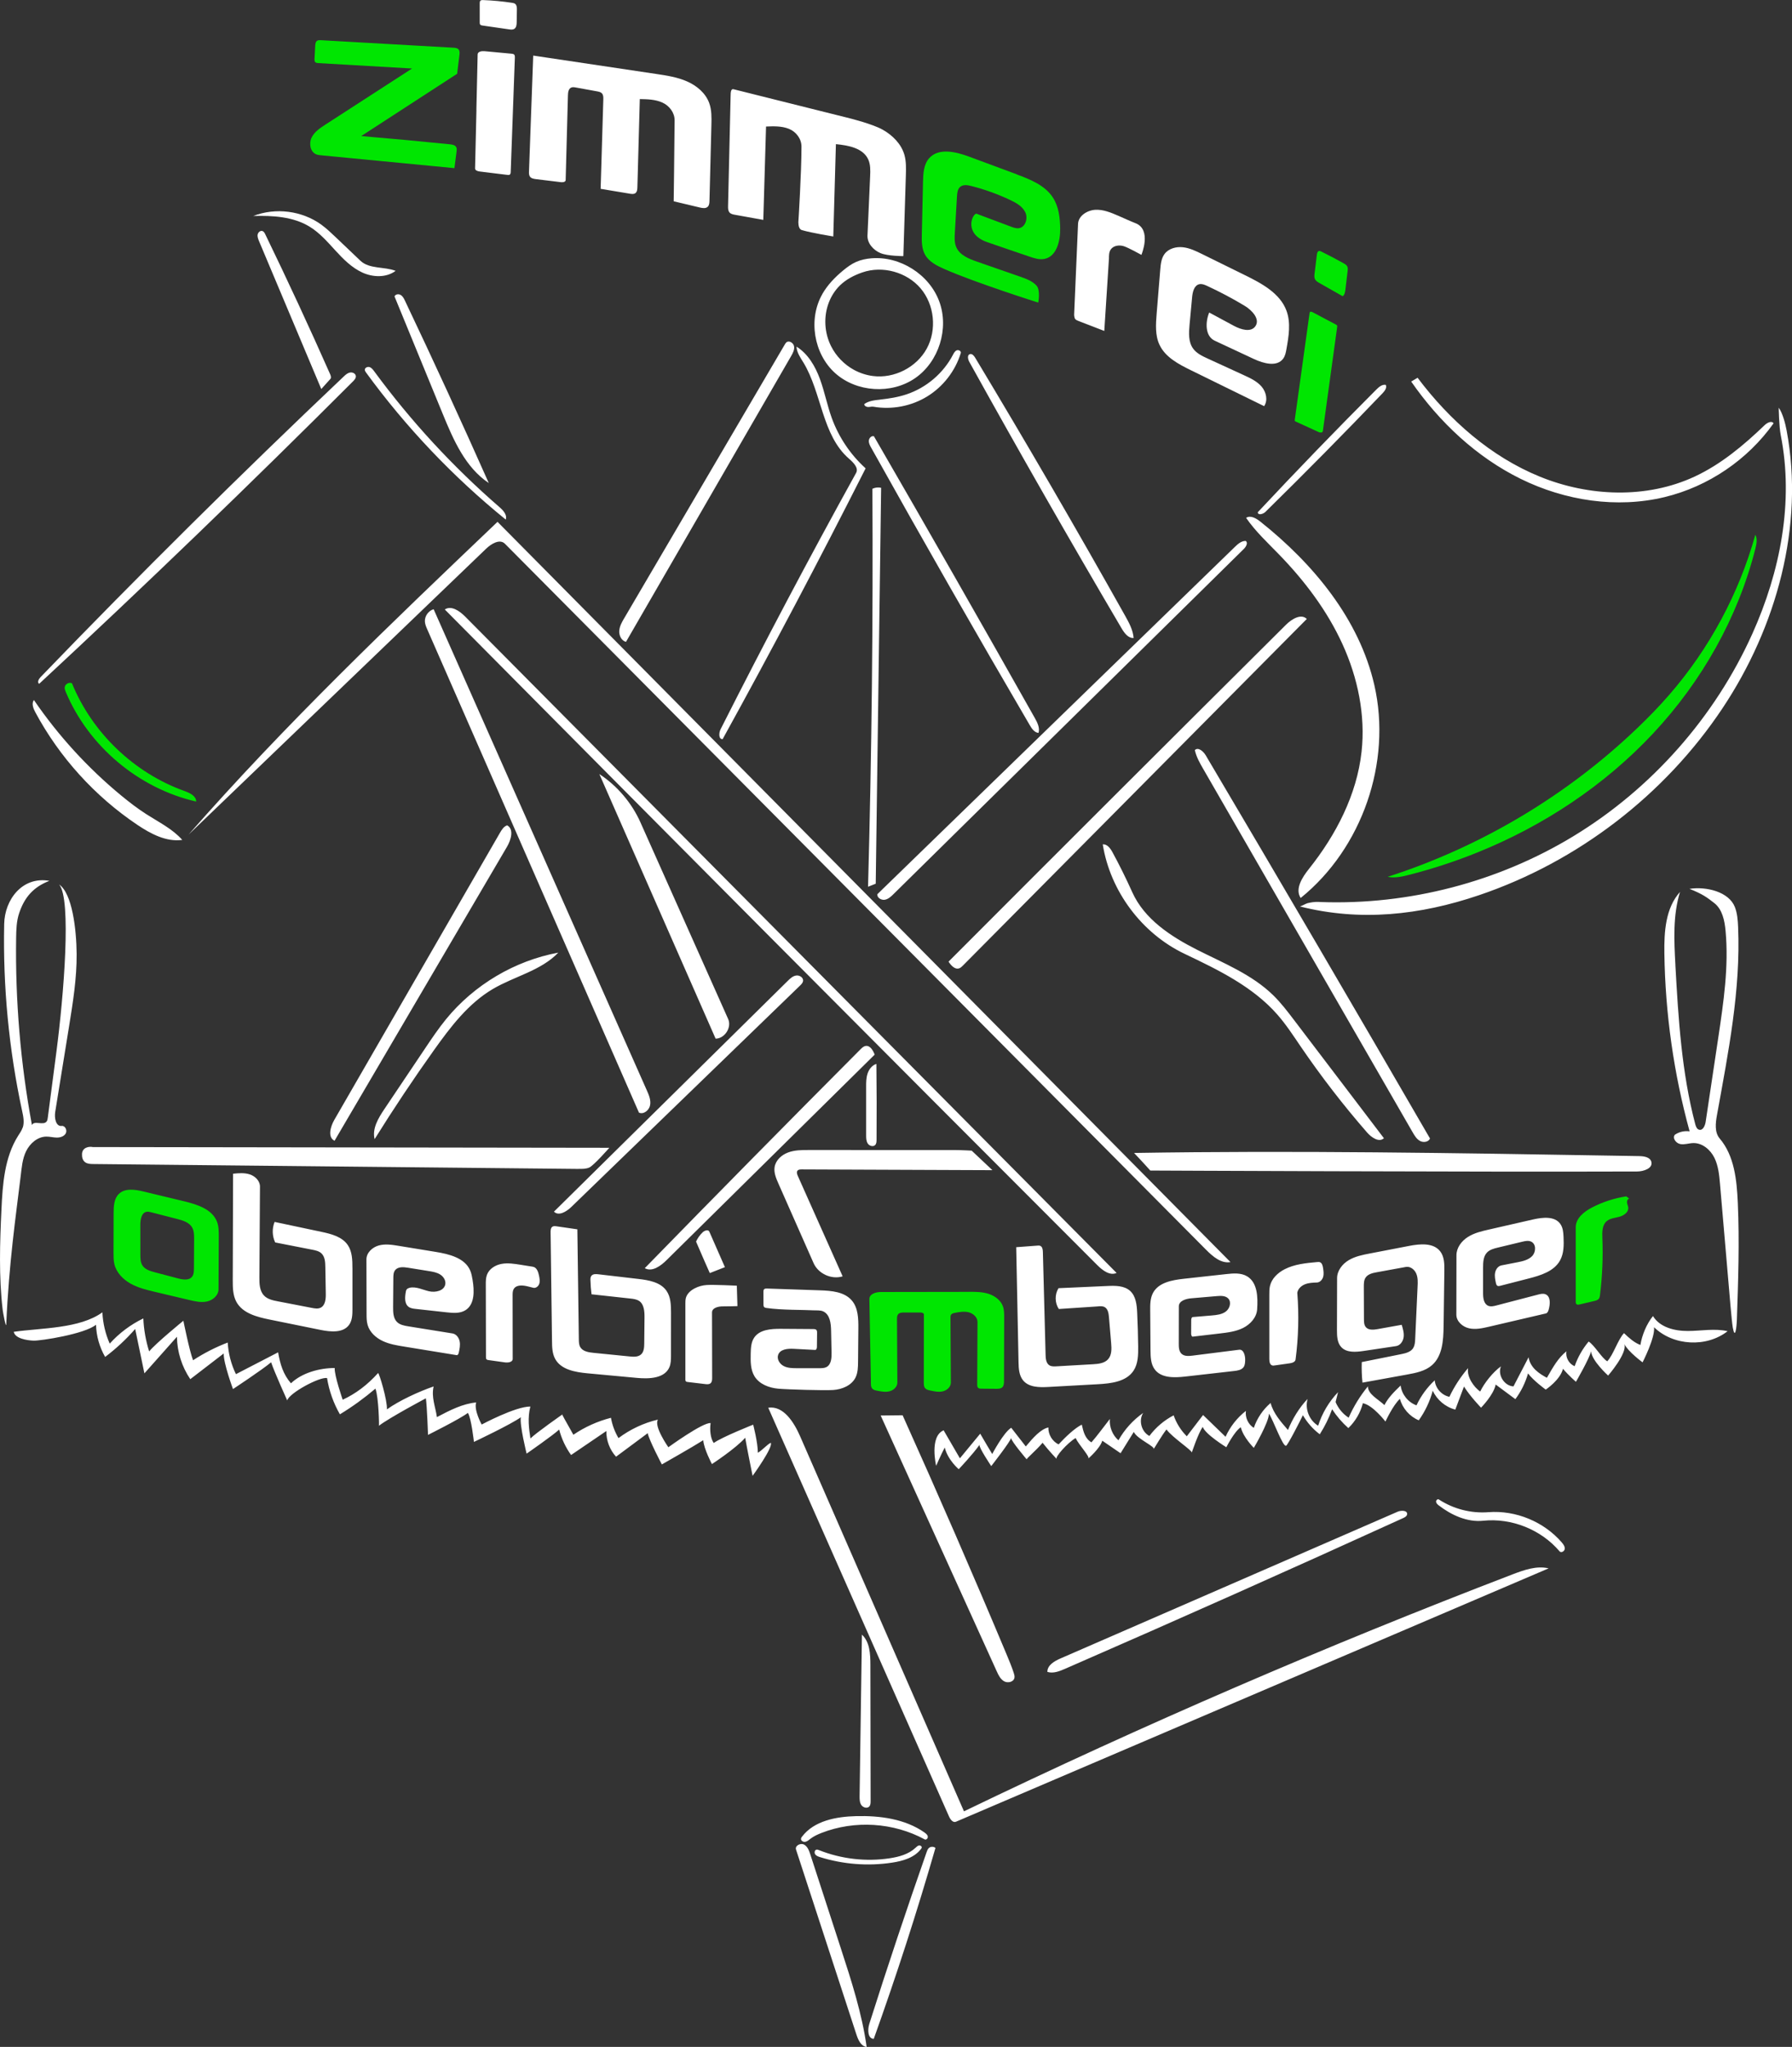
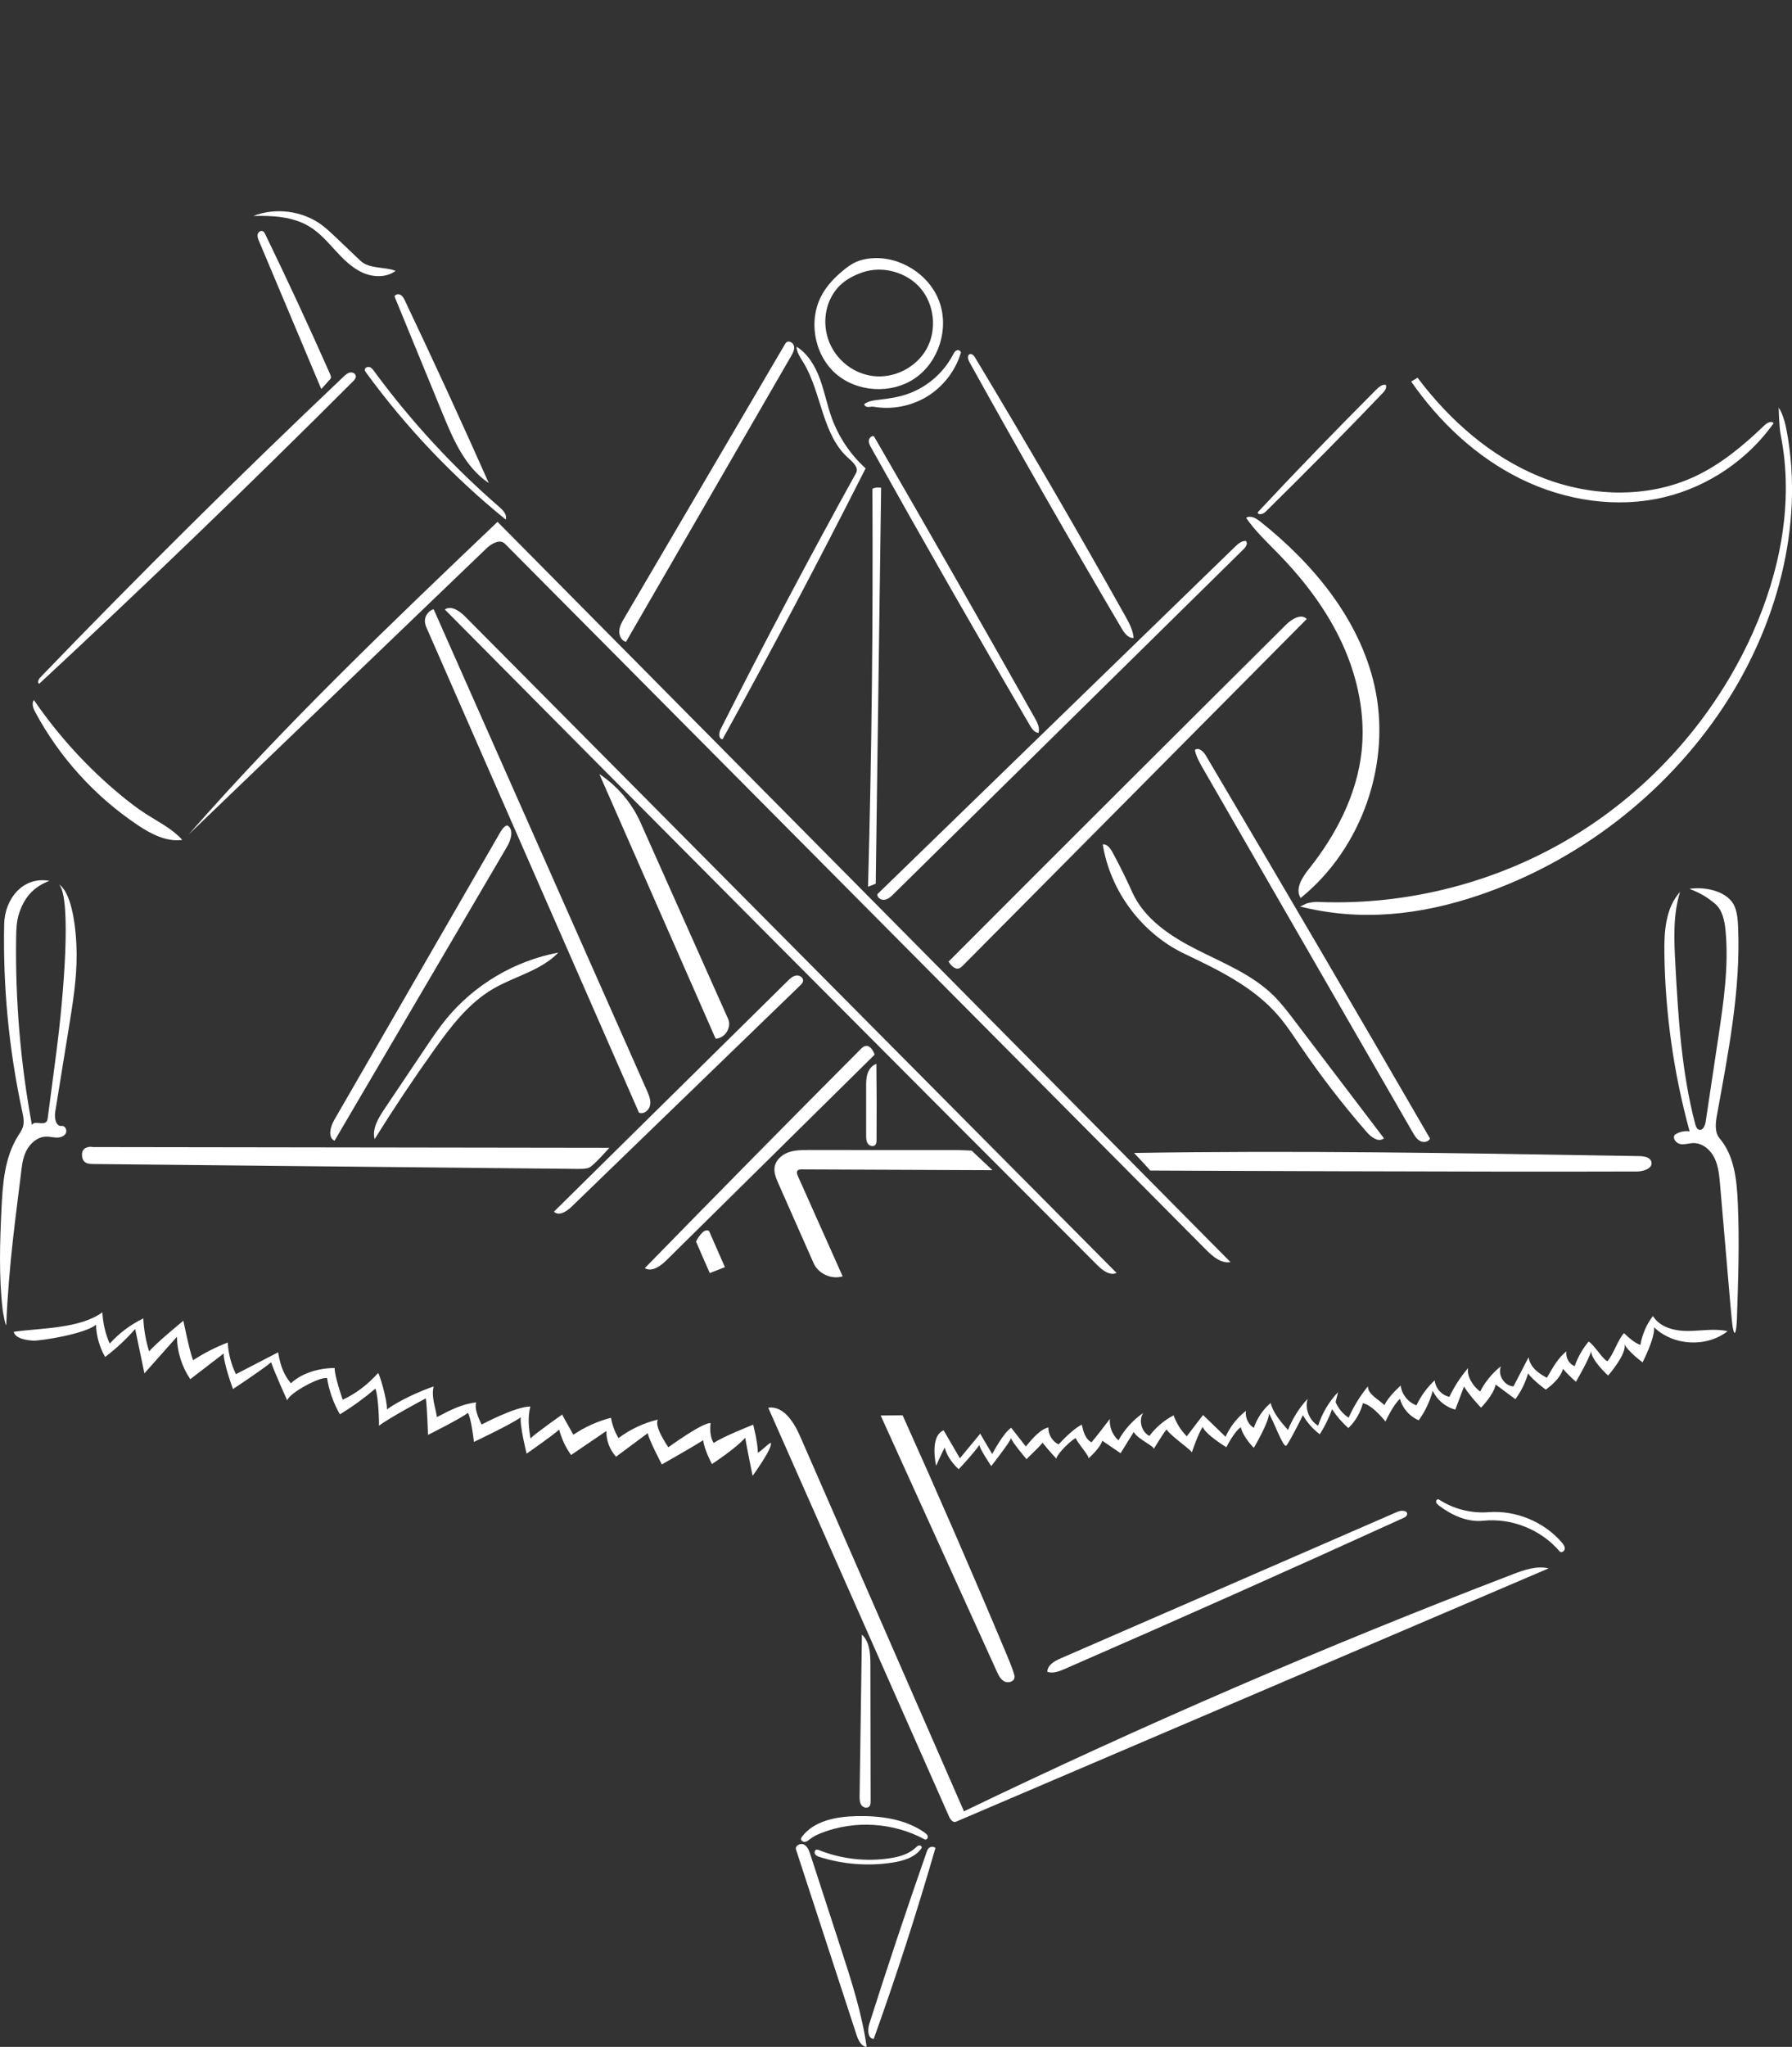
<svg xmlns="http://www.w3.org/2000/svg" id="a" viewBox="0 0 547.63 625.37">
  <rect x="0" y="0" width="547.63" height="625.37" fill="#333333" stroke="none" />
-   <path id="b" d="M536.42,163.37c.68,1.26,.37,2.8,.03,4.19-5.31,21.1-16.39,40.63-31.26,56.52-14.87,15.89-33.45,28.18-53.62,36.33-6.85,2.77-13.88,5.07-21.04,6.89-2.11,.54-4.32,1.03-6.45,.58,28.42-9.14,54.72-24.8,76.29-45.45,3.39-3.24,6.67-6.61,9.74-10.15,12.25-14.08,21.32-30.93,26.32-48.92h0ZM59.95,244.89h0c.02-1.71-1.94-2.63-3.55-3.21-15.4-5.51-28.24-17.79-34.41-32.93-.9-.44-2.14,.27-2.22,1.27-.04,.48,.15,.94,.33,1.38,6.97,16.62,22.28,29.48,39.86,33.49h0Z" fill="#00e601" />
-   <path id="c" d="M377.08,99.55c2.12,1.14,5.18,2.09,6.56,.12,1.52-2.17-1.01-4.87-3.28-6.24-3.71-2.24-7.55-4.27-11.49-6.09-.74-.34-1.56-.69-2.36-.51-1.58,.35-2.05,2.34-2.2,3.95-.26,2.79-.52,5.58-.78,8.37-.23,2.51-.41,5.28,1.07,7.33,1.06,1.48,2.79,2.3,4.45,3.06,3.72,1.71,7.43,3.42,11.15,5.12,1.95,.9,3.97,1.84,5.36,3.48,1.39,1.64,1.97,4.18,.75,5.95-7.45-3.66-14.91-7.31-22.36-10.97-3.78-1.85-7.84-3.98-9.62-7.8-1.36-2.91-1.12-6.28-.86-9.49,.37-4.48,.73-8.97,1.1-13.45,.14-1.67,.31-3.43,1.31-4.78,1.25-1.68,3.54-2.29,5.62-2.06s4,1.17,5.87,2.09c4.39,2.16,8.79,4.33,13.18,6.49,5.1,2.51,10.65,5.5,12.61,10.85,1.35,3.69,.67,7.78-.02,11.65-.18,1.02-.38,2.09-.99,2.93-1.89,2.63-5.98,1.52-8.92,.15-4.01-1.87-8.02-3.75-12.03-5.62-2.93-1.37-2.9-5.61-1.67-8.6,2.52,1.36,5.04,2.71,7.55,4.07h0Zm-133.1-31.56h0c.02,.92,.2,2.07,1.09,2.32,3.14,.9,9.58,1.94,9.58,1.94,0,0,.53-18.8,.8-28.21,3.8,.37,8.27,1.18,9.87,4.65,.73,1.59,.67,3.41,.59,5.15-.27,6.03-.54,12.06-.81,18.08-.11,2.37,1.77,4.48,3.95,5.4,2.19,.93,7.01,.93,7.01,.93,0,0,.51-16.51,.77-24.76,.06-2.06,.12-4.17-.44-6.16-.96-3.37-3.65-6.04-6.72-7.75-3.07-1.7-9.92-3.42-9.92-3.42l-35.63-8.91c-.75-.12-.84,.85-.85,2.15,0,0-.52,22.37-.78,33.55-.02,.69,0,1.46,.46,1.98,.4,.45,1.05,.58,1.64,.69,2.89,.52,8.67,1.56,8.67,1.56,0,0,.56-19.02,.84-28.52,2.36-.1,4.81-.18,7.01,.71,2.19,.89,3.82,3.04,3.82,5.4,0,8.15-.96,23.19-.96,23.19h0Zm-48.45-37.72c2.34,.04,4.76,.1,6.9,1.07,2.13,.97,3.75,3.09,3.73,5.44-.07,8.74-.28,24.72-.28,24.72,0,0,5.33,1.27,8,1.9,.83,.2,1.82,.35,2.42-.25,.45-.45,.49-1.15,.51-1.78,.2-7.72,.39-15.45,.59-23.17,.06-2.27,.11-4.6-.67-6.73-1.11-3.04-3.8-5.29-6.76-6.59-2.96-1.31-6.2-1.8-9.4-2.28-12.54-1.87-25.08-3.75-37.62-5.62-.43,11.79-.86,23.59-1.29,35.38-.02,.56-.03,1.16,.3,1.61,.4,.55,1.15,.67,1.83,.76,2.55,.31,5.1,.62,7.64,.93,.59,.07,1.41-.05,1.43-.64,.23-8.64,.47-17.27,.7-25.91,.02-.9,.17-1.98,.99-2.35,.44-.2,.94-.11,1.41-.03,2.17,.39,4.34,.78,6.51,1.18,.53,.1,1.11,.21,1.47,.61,.45,.48,.45,1.21,.43,1.86-.27,9.1-.82,27.31-.82,27.31,0,0,5.97,.99,8.95,1.49,.56,.09,1.2,.17,1.66-.16,.54-.39,.6-1.15,.62-1.81,.25-8.98,.5-17.95,.74-26.93h0Zm-.23,367.17h0c1.54,1.05,1.68,3.23,1.66,5.09-.03,2.63-.05,5.26-.08,7.9-.01,1.22-.09,2.59-1,3.39-.9,.79-2.24,.72-3.44,.6-3.71-.37-7.41-.74-11.12-1.11-1.52-.15-3.26-.45-4.01-1.77-.39-.69-.41-1.52-.42-2.31-.15-11.22-.3-22.43-.45-33.65-2.12-.31-4.23-.62-6.35-.92-.43-.06-.9-.12-1.26,.11-.53,.33-.57,1.07-.57,1.69,.14,11.08,.29,22.16,.43,33.25,.02,1.85,.07,3.79,.95,5.43,1.8,3.35,6.2,4.09,9.99,4.44,5.03,.47,10.06,.93,15.09,1.4,3.69,.34,8.35,.15,9.83-3.24,.49-1.11,.5-2.37,.5-3.59,0-4.35,0-8.69,.01-13.04,0-2.34-.05-4.84-1.39-6.76-1.85-2.65-5.45-3.25-8.66-3.62-4.06-.47-8.12-.95-12.18-1.42-.76-.09-1.67-.12-2.12,.5-.28,.38-.29,.89-.27,1.36,.04,1.42,.15,2.85,.33,4.26,3.96,.43,7.93,.87,11.89,1.3,.92,.1,1.88,.22,2.64,.73h0Zm236.55,14.46h0c-.78,1.18-2.32,1.55-3.71,1.83-4,.8-7.99,1.61-11.99,2.41-.07,2.09,0,4.19,.22,6.28,4.54-.82,9.08-1.65,13.62-2.47,2.7-.49,5.55-1.05,7.62-2.86,3.2-2.81,3.49-7.6,3.55-11.86,.08-5.66,.15-11.32,.23-16.99,.03-2.06,0-4.29-1.26-5.92-2.07-2.7-6.18-2.32-9.52-1.67-3.98,.77-7.96,1.54-11.94,2.3-2.24,.43-4.53,.88-6.49,2.05-1.96,1.16-3.56,3.2-3.57,5.48-.01,5.29-.03,10.58-.04,15.86,0,1.84,.06,3.87,1.31,5.22,1.63,1.76,4.42,1.54,6.79,1.19,3.32-.5,6.64-.99,9.96-1.49,1.27-.19,2.15-1.46,2.32-2.74,.17-1.27-.22-2.54-.59-3.77-2.46,.44-4.92,.88-7.38,1.32-1.26,.23-2.79,.36-3.6-.63-.53-.64-.55-1.54-.56-2.37-.01-3.32-.02-6.64-.04-9.96,0-.95,.01-1.97,.53-2.76,.72-1.1,2.16-1.43,3.46-1.66,2.96-.54,5.92-1.08,8.88-1.62,1.32-.24,2.62,.78,3.15,2.02,.53,1.24,.48,2.64,.41,3.98-.24,5.34-.49,10.67-.73,16.01-.04,.97-.11,2-.65,2.81h0Zm-324.15-24.46h0c0-2.44-.05-5.06-1.43-7.07-1.75-2.55-5.07-3.39-8.1-4.03-4.75-1.01-9.5-2.01-14.25-3.02-.82,1.99-.75,4.33,.18,6.27,3.77,.74,7.55,1.48,11.33,2.22,.98,.19,2.02,.41,2.76,1.08,1.11,1.01,1.21,2.68,1.23,4.18,.05,2.73,.09,5.47,.14,8.2,.03,1.61-.15,3.58-1.61,4.27-.8,.38-1.75,.22-2.62,.05-3.47-.67-6.95-1.34-10.42-2.01-1.53-.29-3.16-.64-4.23-1.77-1.35-1.41-1.42-3.57-1.41-5.52,.06-9.25,.12-18.51,.18-27.76,.01-1.73-1.45-3.18-3.09-3.72-1.64-.55-3.41-.39-5.13-.22-.03,10.81-.07,21.63-.1,32.44,0,2.3,.01,4.71,1.12,6.73,1.9,3.48,6.27,4.6,10.15,5.39,5.2,1.06,10.4,2.11,15.6,3.17,3.06,.62,6.89,.97,8.7-1.58,.97-1.37,1.01-3.16,1.01-4.84,0-4.16,0-8.32,0-12.48h0Zm227.92,11.66c.67-.04,1.38-.08,1.97,.25,.99,.56,1.2,1.87,1.3,3.01,.22,2.64,.45,5.29,.67,7.93,.15,1.73,.23,3.67-.92,4.97-1.12,1.26-2.99,1.45-4.68,1.54-3.71,.21-7.43,.43-11.14,.64-.72,.04-1.5,.07-2.12-.31-1-.62-1.14-1.99-1.17-3.17-.28-10.49-.55-20.97-.83-31.46-.02-.71-.13-1.57-.78-1.86-.29-.13-.62-.11-.93-.08-2.15,.16-4.3,.32-6.44,.48,.24,11.68,.47,23.37,.71,35.05,.04,1.98,.14,4.13,1.41,5.66,1.76,2.12,4.94,2.14,7.68,1.99,5.07-.28,10.13-.56,15.2-.84,4.02-.22,8.63-.77,10.85-4.12,1.4-2.12,1.45-4.82,1.42-7.36-.04-3.44-.14-6.88-.3-10.31-.11-2.42-.37-5.1-2.16-6.72-1.79-1.62-4.48-1.61-6.9-1.5-4.99,.22-9.99,.44-14.98,.67-1.19,1.9-1.15,4.49,.09,6.36,4.02-.27,8.04-.54,12.05-.8h0Zm-86.19,7.17c-.22-.2-.54-.21-.84-.22-3.33-.02-6.65-.04-9.98-.07-2.99-.02-6.49,.22-8.15,2.71-.95,1.42-1.01,3.23-1.05,4.94-.05,2.34-.06,4.82,1.15,6.83,1.48,2.43,4.45,3.56,7.29,3.81,2.84,.25,14.01,.58,16.75,.4,2.74-.18,5.65-1.38,6.86-3.84,.71-1.45,.74-3.14,.76-4.76,.03-3.4,.06-6.79,.09-10.19,.03-2.98-.05-6.25-1.97-8.53-2.27-2.69-6.22-3.01-9.73-3.13-5.41-.18-10.82-.37-16.23-.55-.31-.01-.65,0-.87,.21-.2,.21-.22,.53-.21,.82,0,1.27,0,2.54,.01,3.81,0,.28,.01,.6,.2,.81,.18,.2,.46,.25,.72,.29,4.74,.69,11.42,.54,14.32,.72,1.03,.06,2.15-.1,3.09,.36,1.99,.97,2.3,3.62,2.34,5.84,.04,2.27,.09,4.54,.14,6.81,.03,1.6-.11,3.52-1.51,4.3-.65,.36-1.44,.37-2.19,.37-2.29,0-4.57,0-6.86,0-1.4,0-2.86-.02-4.09-.67-1.24-.65-2.15-2.15-1.65-3.46,.65-1.7,2.93-1.89,4.75-1.79,2.17,.11,4.34,.23,6.51,.34,.42,.02,.57-.54,.57-.96,.02-1.42,.03-2.83,.05-4.25,0-.34-.01-.72-.26-.95h0Zm-124.26-12.81h0c-.34,.08-.69,.21-.9,.49-.16,.22-.21,.49-.26,.75-.29,1.61-.45,3.6,.87,4.57,.62,.45,1.42,.55,2.18,.63,3.14,.35,6.28,.69,9.42,1.04,1.97,.22,4.11,.4,5.78-.66,2.84-1.8,2.71-5.92,2.16-9.23-.17-1-.34-2.01-.75-2.94-1.67-3.82-6.44-4.97-10.55-5.64-3.78-.62-7.56-1.23-11.34-1.85-2.01-.33-4.09-.65-6.05-.1-1.96,.55-3.76,2.22-3.75,4.26,.01,5.53,.03,11.05,.04,16.58,0,1.17,0,2.37,.34,3.49,.65,2.19,2.5,3.86,4.57,4.84,2.07,.98,4.36,1.36,6.61,1.72,5.34,.87,10.67,1.74,16.01,2.61,.37,.06,.57-.4,.65-.76,.25-1.13,.49-2.3,.27-3.44-.22-1.14-1.04-2.24-2.18-2.43-4.5-.72-9-1.45-13.5-2.17-1.25-.2-2.59-.45-3.48-1.34-1.13-1.13-1.19-2.92-1.18-4.52,.02-2.96,.04-5.92,.07-8.89,0-.84,.03-1.75,.55-2.41,.85-1.09,2.5-.98,3.87-.76,2.14,.34,4.27,.69,6.41,1.03,1.19,.19,2.42,.4,3.45,1.03s1.81,1.82,1.6,3.01c-.35,2-3.01,2.59-4.99,2.13-1.98-.46-3.94-1.51-5.92-1.07h0Zm239.4,14.9c2.7-.32,5.41-.63,8.11-.95,2.47-.29,4.99-.59,7.21-1.7,2.22-1.11,4.12-3.2,4.29-5.68,.25-3.71,.12-8.2-3.08-10.1-1.87-1.11-4.22-.91-6.38-.67-4.32,.48-8.65,.95-12.97,1.43-3.57,.39-7.7,1.14-9.39,4.31-.87,1.63-.88,3.57-.86,5.41,.03,4.05,.06,8.1,.09,12.15,.02,2.03,.08,4.21,1.3,5.83,1.99,2.67,5.95,2.55,9.26,2.18,5.01-.57,10.02-1.14,15.03-1.71,1.05-.12,2.23-.31,2.85-1.17,.43-.6,.47-1.38,.49-2.12,.05-1.41-.46-3.38-1.86-3.2-4.75,.6-9.49,1.2-14.24,1.8-1.15,.14-2.46,.24-3.32-.54-.82-.75-.88-2-.87-3.11,0-3.81,.01-7.61,.02-11.42,0-1.67,2.16-2.31,3.83-2.45,2.61-.22,5.22-.45,7.83-.67,1.21-.1,2.59-.14,3.43,.73,1.05,1.1,.49,3.06-.72,3.98-1.22,.92-2.82,1.08-4.34,1.21-1.91,.16-3.82,.32-5.73,.48-.41,.03-.52,.57-.52,.98,0,1.36-.01,2.72-.02,4.08,0,.42,.16,.99,.57,.94h0Zm92.58-16.38c.07,.32,.16,.68,.45,.85,.27,.15,.6,.08,.9,0,2.87-.74,5.74-1.47,8.6-2.21,3.71-.95,7.82-2.2,9.66-5.56,1.17-2.13,1.16-4.7,1.05-7.13-.06-1.38-.17-2.84-.97-3.98-1.71-2.45-5.39-2.05-8.31-1.39-4.48,1.02-8.96,2.05-13.44,3.07-2.24,.51-4.53,1.04-6.48,2.27-1.95,1.22-3.52,3.29-3.52,5.59-.01,6.06-.02,12.11-.03,18.17,0,2.05,1.88,3.71,3.88,4.16,2,.45,4.08-.02,6.08-.48,5.8-1.35,11.6-2.7,17.4-4.06,.5-.12,.72-.7,.86-1.19,.47-1.7,.63-4.04-1.01-4.68-.7-.27-1.48-.09-2.21,.1-4.27,1.11-8.54,2.22-12.8,3.34-.82,.21-1.71,.42-2.49,.08-1.35-.59-1.55-2.39-1.55-3.86,0-2.58,0-5.17,0-7.75,0-1.64,.07-3.45,1.19-4.64,.86-.9,2.13-1.23,3.34-1.52,2.48-.6,4.97-1.2,7.45-1.79,.9-.22,1.9-.43,2.74-.02,1.53,.74,1.48,3.12,.32,4.36-1.16,1.24-2.94,1.63-4.61,1.95-1.6,.31-3.2,.63-4.81,.94-1.03,.2-1.75,1.21-1.94,2.24-.2,1.03,.02,2.09,.24,3.12h0ZM338.89,79.03h0c0-.95,0-1.95,.51-2.75,.8-1.25,2.59-1.51,4.01-1.07,1.42,.44,5.4,2.66,5.4,2.66,0,0,3.25-7.7-1.78-9.67-1.79-.7-3.52-1.52-5.28-2.28-2.25-.97-4.61-1.97-7.06-1.82-2.45,.15-5.13,1.83-5.24,4.28-.39,9.19-1.2,27.83-1.2,27.83,0,0,.05,.91,.32,1.25,.23,.29,.6,.44,.95,.58,2.65,1.02,7.95,3.07,7.95,3.07l1.42-22.09h0ZM145.6,33.54c-.14,5.97-.28,11.93-.42,17.9-.01,.62,.77,.88,1.38,.95,2.84,.35,5.69,.7,8.53,1.05,.23,.03,.49,.05,.68-.08,.25-.17,.29-.52,.3-.83,.43-11.65,.85-23.31,1.27-34.96,.01-.31,0-.65-.2-.88-.2-.21-.51-.25-.8-.28-2.76-.26-5.52-.51-8.28-.77-.87-.08-2.07,.12-2.09,.98-.07,3.06-.14,6.12-.21,9.18-.06,2.58-.12,5.16-.18,7.74h0ZM402.52,385.58c-3.42,.31-6.95,.64-10,2.23-2.06,1.07-3.9,2.82-4.42,5.08-.2,.85-.2,1.74-.2,2.61,0,6.56,0,13.13,0,19.69,0,.77,.13,1.74,.87,1.97,.26,.08,.55,.05,.82,0,1.51-.21,3.01-.43,4.52-.64,.76-.11,1.71-.39,1.81-1.15,.89-6.76,1.07-13.62,.53-20.42,.21-1.21,1.24-2.15,2.38-2.59,1.14-.45,2.4-.49,3.62-.53,.92-.03,1.66-.85,1.91-1.74,.24-.89,.1-1.83-.04-2.74-.11-.69-.31-1.5-.97-1.73-.26-.09-.55-.07-.83-.04h0Zm-239.66,1.43h0c-1.28-.2-2.55-.41-3.83-.61-1.91-.3-3.86-.61-5.76-.26-1.9,.35-3.77,1.5-4.45,3.31-.36,.96-.37,2.02-.36,3.05,.02,7.36,.04,14.73,.05,22.09,0,.26,.01,.55,.2,.73,.15,.15,.37,.18,.58,.21,1.67,.23,3.34,.47,5,.7,.98,.14,2.39-.06,2.39-1.06-.01-6.46-.02-12.92-.03-19.37,0-.7,0-1.43,.37-2.02,.83-1.34,2.82-1.13,4.35-.74,.53,.13,1.07,.27,1.6,.4,.79,.2,1.58-.46,1.83-1.23,.25-.77,.1-1.61-.06-2.4-.23-1.18-.69-2.6-1.88-2.79h0Zm62.32,5.79s-7.01-.35-9.16-.21c-1.3,.08-2.6,.42-3.76,1.04-1.2,.63-2.31,1.61-2.66,2.92-.15,.57-.15,1.17-.15,1.76,0,7.7,0,15.41,0,23.11,0,.21,0,.44,.15,.6,.13,.14,.35,.18,.54,.2,1.79,.21,3.58,.43,5.37,.64,.57,.07,1.21,.11,1.64-.26,.45-.39,.48-1.05,.48-1.64-.01-6.66-.03-13.32-.04-19.97,0-1.46,1.97-1.9,3.43-1.87,1.15,.02,4.34-.08,4.34-.08l-.19-6.23h0ZM146.6,6.8c0,.26,0,.55,.18,.74,.17,.18,.43,.23,.67,.26,2.7,.39,5.41,.78,8.11,1.17,.54,.08,1.14,.15,1.61-.15,.64-.41,.72-1.29,.73-2.05,.02-1.26,.04-2.53,.06-3.79,.01-.66-.03-1.43-.56-1.82-.27-.2-.62-.26-.96-.31-2.92-.44-5.87-.72-8.82-.83-.28-.01-.59,0-.79,.18-.22,.2-.23,.53-.23,.83,0,1.93,0,3.86,0,5.79h0Z" fill="#fff" />
-   <path id="d" d="M310.64,53.26c4.21,1.56,8.71,3.35,11.14,7.12,1.76,2.73,2.16,6.12,2.21,9.38,.06,3.81-1.05,8.57-4.78,9.34-1.56,.32-3.16-.2-4.66-.72-4.32-1.48-9.7-3.28-12.97-4.44-6.92-2.46-4.65-8.31-3.24-8.67,0,0,7.08,2.66,10.62,3.98,.77,.29,1.58,.58,2.4,.47,2.01-.29,2.85-3.02,1.97-4.85-.87-1.83-2.79-2.9-4.63-3.77-3.8-1.79-7.76-3.22-11.83-4.26-1.16-.3-2.52-.52-3.43,.24-.81,.68-.93,1.86-.99,2.91-.22,3.68-.44,7.36-.65,11.04-.09,1.52-.17,3.11,.44,4.51,1.07,2.43,3.83,3.53,6.33,4.4,4.39,1.53,8.77,3.05,13.16,4.58,1.81,.63,3.7,1.31,5,2.71,1.31,1.4,.55,5.22,.55,5.22,0,0-19.36-6.13-28.63-10.23-2.3-1.01-4.72-2.2-5.95-4.39-1.06-1.88-1.04-4.15-.99-6.31,.12-5.33,.24-10.66,.36-15.99,.06-2.53,.2-5.28,1.87-7.18,2.87-3.25,8.12-2.01,12.19-.5,4.84,1.79,9.67,3.59,14.51,5.38h0ZM96.94,12.43c-.5,.31-.58,.99-.61,1.58-.07,1.32-.14,2.63-.21,3.95-.02,.36-.02,.76,.22,1.02,.23,.25,.6,.28,.94,.3,9.55,.55,19.1,1.1,28.65,1.65-8.82,5.7-17.63,11.4-26.45,17.11-1.66,1.07-3.4,2.23-4.26,4.01-.86,1.78-.42,4.35,1.41,5.1,.49,.2,1.03,.25,1.56,.3,13.56,1.31,27.12,2.61,40.68,3.92,.22-1.71,.44-3.41,.66-5.12,.05-.42,.1-.86-.08-1.24-.32-.68-1.2-.84-1.95-.92-9.03-.92-18.07-1.76-27.11-2.52,9.77-6.34,19.54-12.69,29.31-19.03,.23-1.91,.47-3.83,.7-5.74,.07-.59,.12-1.26-.27-1.71-.37-.42-.99-.48-1.54-.51-13.51-.77-27.03-1.54-40.54-2.3-.38-.02-.78-.04-1.1,.16h0Zm199.16,382.26c-8.96,.01-17.93,.03-26.89,.04-1.58,0-3.56,.6-3.53,2.18,.14,8.9,.4,20.23,.47,25.02,.01,.82-.12,1.83,.51,2.41,.37,.34,.88,.45,1.37,.54,1.26,.25,2.57,.5,3.81,.18,1.24-.31,2.4-1.37,2.39-2.65-.04-6.46-.07-12.92-.11-19.38,0-.53,.01-1.11,.35-1.51,.42-.49,1.15-.53,1.79-.53,1.66,0,3.32,0,4.99,0,.46,0,1.09,.15,1.09,.61-.01,6.94-.02,13.88-.03,20.82,0,.59,.02,1.23,.39,1.68,.36,.44,.96,.59,1.51,.71,1.28,.28,2.62,.57,3.9,.27,1.28-.3,2.48-1.37,2.47-2.68-.04-6.59-.08-13.18-.12-19.78,0-.35,0-.73,.22-1.01,.24-.31,.66-.41,1.04-.49,1.42-.28,2.9-.55,4.3-.2,1.4,.36,2.71,1.54,2.7,2.99-.03,6.36-.06,12.71-.09,19.07,0,.36,.01,.77,.27,1.02,.25,.24,.63,.26,.97,.26,1.53,.01,3.07,.03,4.6,.04,.65,0,1.36-.02,1.83-.46,.48-.46,.51-1.21,.52-1.88,.02-6.5,.04-12.99,.05-19.49,0-1.13,0-2.29-.38-3.36-.68-1.9-2.49-3.22-4.41-3.83-1.92-.61-3.98-.61-6-.61h0Zm-229.78-21.41c-1.45-3.84-6.03-5.29-10.02-6.26-4.14-1-8.29-1.99-12.43-2.99-2.57-.62-5.64-1.11-7.53,.72-1.52,1.46-1.62,3.81-1.62,5.92,0,4.04-.02,8.08-.03,12.11,0,1.15,0,2.31,.26,3.43,.62,2.6,2.65,4.67,4.98,5.97,2.33,1.3,4.97,1.93,7.56,2.54,3.45,.82,6.9,1.63,10.35,2.45,1.79,.42,3.65,.85,5.44,.45,1.79-.4,3.49-1.87,3.5-3.71,.03-5.36,.05-10.73,.08-16.09,0-1.54,0-3.12-.54-4.56m-7.06,14.32h0c0,.87-.03,1.8-.57,2.48-.94,1.18-2.77,.91-4.23,.53-2.38-.63-4.76-1.25-7.13-1.88-1.46-.38-3.05-.87-3.84-2.15-.57-.92-.58-2.07-.59-3.15,0-3.09,0-6.19-.01-9.28,0-1.59,.36-3.64,1.93-3.91,.47-.08,.94,.04,1.4,.16,2.64,.68,5.29,1.36,7.93,2.04,1.73,.44,3.64,1.02,4.55,2.56,.61,1.05,.62,2.32,.62,3.54-.02,3.02-.03,6.04-.05,9.06h0ZM403.84,132.13c.45-.07,.45-.67,.45-.67l4.34-31.53s.04-.35-.02-.48c-.06-.13-.36-.29-.36-.29l-7.04-3.73s-.42-.25-.73-.21c-.22,.03-.28,.43-.28,.43l-4.52,32.57s-.05,.29,.02,.39c.07,.1,.37,.23,.37,.23l7.02,3.21s.31,.14,.75,.07h0Zm94.04,234.08c-.3-.23-.59-.47-.89-.7-3.64,.55-7.2,1.7-10.47,3.4-2.44,1.26-4.98,3.28-4.98,6.03,0,7.58,0,15.15,0,22.73,0,.28,.02,.61,.23,.79,.24,.21,.61,.15,.92,.08,1.5-.35,3-.71,4.5-1.06,.53-.13,1.11-.28,1.43-.72,.24-.32,.29-.73,.34-1.12,.71-5.77,.95-11.59,.72-17.4-.07-1.81-.09-3.89,1.26-5.1,1.05-.94,2.58-1.03,3.94-1.4,1.36-.37,2.83-1.38,2.71-2.79-.05-.51-.31-.99-.38-1.5-.07-.51,.16-1.15,.67-1.23h0ZM411.15,88.5c.22-1.89,.45-3.77,.67-5.66,.06-.48,.11-.99-.1-1.43-.22-.45-.69-.73-1.13-.98-2.24-1.26-4.51-2.45-6.82-3.58-.22-.11-.47-.22-.71-.16-.43,.1-.57,.64-.62,1.08-.24,1.93-.47,3.87-.71,5.8-.07,.57-.13,1.18,.11,1.7,.27,.56,.83,.89,1.37,1.2,2.37,1.34,4.73,2.68,7.1,4.03,.61-.42,.75-1.25,.84-1.99h0Z" fill="#00e601" />
  <path id="e" d="M294.59,553.39c54.82-26.44,110.75-50.59,167.58-72.37,3.56-1.36,7.39-2.74,11.09-1.86-60.37,25.8-120.75,51.6-181.12,77.41-.91,.39-1.72-.7-2.12-1.6-18.42-41.63-36.83-83.26-55.25-124.89,4.65-.68,7.85,4.41,9.74,8.72,16.69,38.2,33.39,76.4,50.08,114.6h0ZM57.62,254.99c30.31-29.12,60.63-58.23,90.94-87.35,1.59-1.53,4.18-3.08,5.74-1.52,71.41,71.89,142.82,143.78,214.23,215.66,2.06,2.08,4.62,4.32,7.5,3.81-74.66-75.39-149.33-150.78-223.99-226.16-32.42,30.91-64.89,61.87-94.41,95.55h0Zm360.41,168.56c-2.38,2.91-4.37,6.14-5.89,9.58-1.77-1.15-3.18-2.84-3.99-4.79,.25-1,.51-2.01,.76-3.01-2.77,2.89-4.88,6.43-6.09,10.25-2.71-1.61-4.11-5.15-3.22-8.18-2.47,2.53-4.71,6.2-6,9.49-2.07-2.38-4.52-5.13-5.3-8.26-2.35,2.02-4.15,4.68-5.14,7.61-1.72-1.06-2.7-3.19-2.41-5.19-2.68,2.08-4.83,4.82-6.22,7.91-2.29-2.22-4.59-4.43-6.88-6.65-1.66,2.17-3.32,4.33-4.97,6.5-1.8-1.79-3.19-4-4.02-6.4-2.9,1.51-5.46,3.68-7.41,6.3-2.43-1.26-3.36-4.73-1.9-7.03-3.1,2.17-5.71,5.05-7.56,8.36-1.83-1.6-2.83-4.1-2.62-6.52-2.05,2.63-3.94,5.22-5.63,7.14-1.94-1.12-2.45-3.22-2.95-5.41-2.16,1.07-4.99,3.77-7.09,6.04-1.92-.92-3.2-3.05-3.12-5.18-2.32,.51-4.61,3.05-6.9,5.81-1.48-1.9-2.97-3.81-4.45-5.71-2.34,1.4-5.81,8.02-5.81,8.02,0,0-2.78-4.61-3.67-6.21-2.07,2.51-4.14,5.01-6.21,7.52-1.66-2.85-3.32-5.7-4.97-8.55-4.42,1.83-2.29,10.84-2.29,10.84,0,0,1.52-3.5,2.63-5.59,.93,3.82,4.27,6.63,4.27,6.63,0,0,4.37-4.6,6.36-7.46-.32,.72,3.58,6.51,3.58,6.51,0,0,6.06-7.76,6.05-8.59,.07,1,4.79,6.54,4.79,6.54-.14-.25,2.78-2.62,4.85-5.08,1.95,2.49,4.36,5.01,4.36,5.01-.9-.37,3.34-5.08,5.74-6.45,.96,2.1,4.62,5.88,3.83,6.3,0,0,3.68-3.18,4.31-5.49,1.86,1.28,3.73,2.55,5.59,3.83,1.35-2.17,2.69-4.34,4.04-6.51,1.1,2.29,7,4.59,6,5.36,.53-.76,2.28-3.87,3.99-6.12,1.7,2.39,8.01,6.52,7.73,7.09,0,0,1.95-5.88,3.35-7.88,.72,2.24,7.21,6.23,7.21,6.23,0,0,2.45-4.85,4.43-6.12,.68,3.03,3.97,6.31,3.97,6.31,0,0,4.57-7.69,4.63-10.44,1.33,1.95,4.23,10.22,5.24,9.79,.54-.23,4.24-7.48,5.13-9.33,1.31,2.26,3.07,4.26,5.16,5.83,1.53-2.4,2.8-4.97,3.77-7.65,1.39,2.13,3.06,4.07,4.96,5.76,2.14-2.06,3.7-4.72,4.44-7.6,3.05,.57,6.9,5.6,6.9,5.6,0,0,2.3-5.01,4.42-6.94,.79,2.91,2.98,5.4,5.76,6.56,1.95-2.73,3.41-5.81,4.27-9.05,1.29,2.82,3.89,5.01,6.9,5.78,.88-2.35,1.77-4.7,2.65-7.05,1.86,3,5.21,6.46,5.21,6.46,0,0,3.88-3.92,4.47-7.07,2.01,1.49,4.01,2.98,6.02,4.47,1.75-2.36,3.07-5.04,3.87-7.87,1.56,2.15,5.41,4.95,5.41,4.95,0,0,4.41-2.93,5.27-6.36,1.71,2.04,3.96,3.97,3.96,3.97,0,0,4.13-7.09,4.62-9.32,.24,2.96,5.22,7.42,5.22,7.42,0,0,5.93-6.81,4.96-9.62,1.12,2.31,5.56,5.58,5.56,5.58,0,0,3.87-7.48,3.51-10.73,5.87,5.71,16.03,6.26,22.48,1.21-3.95-.9-8.07-.08-12.12-.06-4.05,.02-8.58-1.09-10.69-4.56-1.95,2.41-3.34,5.78-3.84,8.83-1.89-.69-3.56-2.22-5.01-3.61-1.84,1.91-3.28,6.68-5.12,8.6-1.76-1.06-3.93-4.97-5.69-6.03-1.86,2.23-3.32,4.79-4.27,7.53-1.75-.7-2.85-2.71-2.51-4.56-2.56,2.09-3.93,4.55-5.98,8.1-2.22-1.2-5.08-2.99-5.59-6.27-1.54,2.97-3.08,5.93-4.62,8.9-2.82-.15-4.92-3.53-3.82-6.13-2.4,1.72-5.08,5.04-6.35,7.7-1.88-1.32-4.15-4.39-3.7-7.16-2.28,2.66-4.21,5.61-5.71,8.77-2.36-.47-4.29-2.63-4.48-5.04-2.33,2.16-4.23,4.77-5.58,7.65-2.56-.92-4.51-3.36-4.84-6.06-2.1,2.01-3.92,3.88-4.95,5.98-1.93-1.83-5.07-3.31-5.05-5.73h0Zm-329.11-.92c-2.4-2.78-3.3-5.85-3.93-9.47-4.3,2.22-8.59,4.45-12.89,6.67-1.46-3.01-2.32-6.32-2.51-9.66-3.71,1.42-7.27,3.24-10.59,5.41-1.12-2.87-2.96-12.07-2.96-12.07,0,0-8.4,6.85-10.46,9.37-1.03-3.26-1.63-6.66-1.78-10.08-3.88,1.87-7.39,4.5-10.27,7.7-1.33-3.01-2.09-6.27-2.24-9.56-6.97,5.03-18.57,4.74-27.09,5.95,.38,2.03,3.98,2.62,6.05,2.7,2.07,.08,15.62-1.99,19.09-4.86,.1,3.44,1.07,6.85,2.79,9.84,3.34-2.52,6.42-5.39,9.18-8.54,.94,4.52,1.88,9.04,2.82,13.55,3.31-3.73,6.63-7.46,9.94-11.18,.06,4.6,1.5,9.16,4.08,12.96,3.4-2.62,6.81-5.23,10.21-7.85-.06,3.07,2.84,10.87,2.84,10.87,0,0,8.94-5.89,11.65-8.18,.98,2.94,4.92,11.66,4.92,11.66,.57-2.25,9.97-7.32,12.18-6.83,.62,3.89,1.96,7.66,3.92,11.07,3.82-2.32,7.45-4.95,10.86-7.85,1.02,2.8,1.15,11.43,1.07,11.35,2.81-2.25,15.37-8.99,14.35-8.36,.35,2.39,.65,11.14,.65,11.14,0,0,9.96-4.96,12.18-6.72,1.05,1.52,1.85,8.87,1.85,8.87,0,0,11.39-5.38,14.34-7.54-.42,2.39,1.76,11.12,1.76,11.12,0,0,8.12-5.63,9.95-7.36,.72,2.79,1.96,5.44,3.64,7.78,3.59-2.44,7.19-4.89,10.78-7.33-.05,2.86,1.03,5.73,2.96,7.85,3.23-2.4,6.45-4.79,9.68-7.19,.43,2.2,4.32,9.55,4.32,9.55,0,0,9.75-5.54,12.65-7.4,.17,2.61,2.65,7.29,2.65,7.29,0,0,7.31-4.77,10.17-8.04,.41,2.52,2.26,11.64,2.26,11.64,0,0,6.39-8.8,5.55-10.1-.95,.37-3,2.65-3.95,3.02,.02-3.05-1.42-8.56-1.42-8.56,0,0-9.59,3.8-12.05,5.6-1.04-1.43-1.25-4.15-.96-6.09-2.43-.23-12.91,7.39-12.91,7.39,0,0-4.5-6.38-3.19-8.45-4.35,1.03-8.48,2.97-12.05,5.65-1.13-1.91-1.92-4.02-2.3-6.2-4.09,1.05-8,2.81-11.49,5.18-2.32-4.17-3.85-6.73-3.33-6.22,0,0-7.93,5.53-9.79,7.35-.45-2.87-.92-6.37-.02-9.75-4.57-.03-14.88,5.5-14.88,5.5,0,0-2.45-4.43-1.68-6.75-4.1,.4-7.82,2.27-12,4.48-.44-3.13-1.77-6.12-1-9.37-4.44,1.53-10.46,4.28-14.28,7.01,.17-2.78-2.39-11.2-2.7-11.1-3.28,3.65-6.89,6.34-10.81,8.15,0,0-2.58-7.39-2.45-9.69-4.65,0-10.01,1.47-13.38,4.68h0Zm252.3-33.73c-66.35-66.84-132.7-133.68-199.05-200.51-1.69-1.7-4.25-3.52-6.24-2.18,66.32,66.9,132.77,133.66,199.37,200.28,1.61,1.61,3.85,3.35,5.92,2.42h0ZM543.57,124.57s.08,5.63,.62,8.38c4.05,20.37-.16,41.74-8.68,60.68-11.46,25.47-30.79,47.33-54.66,61.83-23.07,14.02-50.3,21.09-77.27,20.13-.78-.03-1.6-.2-4.01,.35-.45,.1-1.82,.9-2.32,1,18.47,4.66,36.66,2.68,54.7-3.43,30.18-10.21,56.81-30.65,74.47-57.17,16.48-24.75,25.04-55.69,19.58-84.75-.43-2.3-1.21-5.3-2.42-7.02h0ZM176.83,357.12h0c1.09,.01,2.22,.02,3.23-.41,1.36-.58,6.15-6.04,6.15-6.04l-157.84-.22c-1.29-.27-3.23,.17-3.31,2.11-.04,1.01,.18,1.95,.97,2.53,.69,.5,1.6,.53,2.45,.54,49.45,.5,98.9,1,148.35,1.5h0Zm169.72-4.88c2.4,2.5,4.98,5.38,4.98,5.38,0,0,99.67,.47,148.73,.29,2.05,0,4.91-.97,4.39-2.95-.37-1.42-2.21-1.73-3.68-1.75-2.39-.04-4.77-.08-7.16-.12-49.22-.83-98.04-1.64-147.26-.84h0Zm34.26-194.02c2.86,4.15,6.59,7.6,10.1,11.22,7.83,8.07,14.71,17.18,19.37,27.41,4.66,10.23,7.04,21.64,5.81,32.82-1.45,13.18-7.82,25.43-16.08,35.79-2.06,2.59-4.34,6.12-2.53,8.89,18.8-15.19,27.9-41.46,22.52-65.02-4.61-20.19-18.66-37.1-34.87-49.99-1.25-.99-2.99-2-4.32-1.13h0Zm-144.09,198.31c-.28,1.72,.44,3.43,1.14,5.02,3.59,8.12,7.18,16.24,10.77,24.36,1.44,3.25,5.48,5.09,8.88,4.04-4.57-10.23-9.13-20.46-13.7-30.69-.23-.52-.45-1.19-.08-1.62,.29-.34,.79-.36,1.24-.36,19.44,.08,58.31,.23,58.31,.23l-6.34-5.97s-3.38-.18-5.05-.18c-14.91,0-29.81,0-44.72-.01-2.13,0-4.3,0-6.3,.74-2,.73-3.8,2.35-4.15,4.45h0Zm275.28-61.71c-.41-7.49-.8-15.16,1.41-22.32-4.44,4.93-4.88,12.18-4.78,18.8,.26,18.35,2.86,36.66,7.71,54.35-1.58-.23-3.23,.15-4.54,1.06-.78,1.06,.42,2.6,1.72,2.83,1.3,.23,2.61-.28,3.93-.31,2.76-.07,5.22,2,6.45,4.47,1.23,2.47,1.49,5.3,1.73,8.05,.91,10.57,2.73,31.7,2.73,31.7,0,0,.84,10.27,1.17,12.11,.69,3.78,1.16,.3,1.26-2.48,.4-11.85,.81-23.71,.28-35.56-.31-6.94-1.03-14.39-5.53-19.68-1.62-1.91-1.28-4.74-.83-7.21,3.43-18.99,7.27-38.13,6.45-57.41-.09-2.08-.24-4.19-1-6.13-1.81-4.6-8.63-6.33-13.87-5.53,4.18,1.64,5.49,2.72,7.56,4.32,2.5,1.93,3.19,5.37,3.48,8.52,1.01,10.86-.61,21.77-2.22,32.56-1.29,8.6-2.58,17.21-3.87,25.81-.18,1.17-.87,2.71-2.01,2.38-.69-.2-.97-.99-1.16-1.68-4.18-15.83-5.17-32.31-6.08-48.66h0ZM6.92,344.5c-.3,.91-.87,1.71-1.39,2.52-4.16,6.6-4.73,14.77-5.09,22.56-.48,10.18-.81,20.41,.37,30.54,.1,.89,1.04,5.95,1.1,4.43,.83-18.8,2.94-33.06,4.4-45.16,.32-2.63,.51-5.34,1.69-7.71,1.17-2.37,3.47-4.38,6.12-4.43,1.07-.02,2.12,.28,3.19,.3,1.07,.02,2.26-.34,2.78-1.27,.52-.94-.17-2.42-1.23-2.29-1.81,.22-2.28-2.44-1.99-4.25,1.41-8.69,2.81-17.38,4.22-26.07,1.19-7.37,2.39-14.78,2.33-22.24-.06-7.46-1.33-18.45-5.35-21.21,3.83,4.4,1.41,33.97-.82,51.04-.88,6.75-1.76,13.49-2.65,20.24-.05,.42-.12,.86-.39,1.18-1.05,1.24-3.81-.45-4.45,1.05-3.49-18.84-5.11-38.04-4.83-57.2,.04-2.54,.11-5.12,.92-7.53,1.58-4.73,4.23-7.96,9.25-9.89-8.29-1.45-13.67,5.74-13.82,13.18-.4,19.15,1.44,38.34,5.47,57.07,.37,1.7,.75,3.5,.2,5.15h0Zm188.36-4.57c1.44,.63,3.11-.74,3.39-2.28,.29-1.54-.36-3.09-1-4.52-21.72-49-43.43-98-65.15-147-1.62,.46-2.8,2.16-2.67,3.84,.07,.82,.4,1.59,.73,2.34,21.56,49.21,43.13,98.42,64.69,147.63h0Zm.47-88.62h0c-2.68-6-7.1-11.21-12.59-14.82,11.84,26.95,23.69,53.9,35.53,80.84,2.81-.04,4.98-3.44,3.83-6.01-8.93-20.01-17.85-40.01-26.78-60.02h0Zm80.08,181.08c-2.23,.02-4.47,.05-6.7,.07,11.82,26.04,23.64,52.08,35.46,78.13,.53,1.18,1.14,2.43,2.26,3.07,1.12,.64,2.9,.23,3.16-1.04,.1-.49-.05-1-.2-1.48-.63-1.94-1.42-3.83-2.21-5.72-10.27-24.48-20.86-48.82-31.76-73.02h0Zm123.53-243.28h0c-1.73-1.75-4.62,.03-6.36,1.76-34.45,34.24-68.82,68.55-103.13,102.93,.75,1.15,1.92,2.47,3.22,2.05,.48-.15,.85-.52,1.2-.88,35.02-35.29,70.05-70.58,105.07-105.87h0Zm-34.22,40.05h0c.45,2.1,1.54,4,2.62,5.86,21.32,36.98,42.63,73.95,63.95,110.93,.59,1.02,1.22,2.08,2.26,2.64,1.03,.56,2.58,.33,3.04-.75-22.66-39.13-45.51-78.15-68.54-117.07-.73-1.23-2.29-2.6-3.32-1.61h0Zm-28.14,28.81h0c2.28,14.31,11.95,27.24,25.04,33.46,10.27,4.89,20.83,10,28.33,18.56,2.65,3.02,4.84,6.39,7.1,9.71,6.24,9.16,13.03,17.95,20.31,26.3,1.34,1.53,3.65,3.13,5.14,1.75-9.14-12.01-18.27-24.03-27.41-36.04-2.03-2.67-4.07-5.36-6.48-7.7-6.47-6.3-15.1-9.74-23.15-13.81-8.06-4.07-16.16-9.37-19.86-17.61-1.86-4.13-3.87-8.2-6.03-12.18-.65-1.21-1.64-2.58-3-2.44h0Zm-234.76,90.55c17.57-29.94,35.13-59.88,52.7-89.82,1.24-2.11,2.2-5.39,.04-6.54-1.03,.33-1.65,1.34-2.19,2.27-16.88,29.24-33.75,58.48-50.63,87.72-1.2,2.08-2.09,5.34,.08,6.37h0Zm165.06-26.3c-.49-1.32-1.43-2.92-2.82-2.65-.59,.11-1.05,.56-1.48,.98-22.1,22.19-44.09,44.49-65.96,66.9,2.23,1.26,4.86-.67,6.68-2.47,21.19-20.92,42.39-41.84,63.58-62.77h0ZM108.74,114.86h0c-.1-.78-1.05-1.2-1.81-1.04-.77,.16-1.38,.72-1.94,1.26-31.56,29.91-62.45,60.53-92.63,91.83-.55,.57-1.06,1.59-.39,2.01,32.53-30.2,64.51-61.01,95.9-92.4,.46-.46,.96-1.02,.87-1.67h0Zm324.48,.55c-.65,.39-1.31,.78-1.96,1.16,8.6,12.4,19.94,23.08,33.48,29.74,13.54,6.66,29.35,9.1,44.01,5.55,13.29-3.22,25.33-11.38,33.25-22.53-.59-.89-1.96-.18-2.73,.56-6.4,6.15-13.32,11.95-21.36,15.7-14.7,6.85-32.27,6.16-47.3,.05-15.02-6.11-27.63-17.25-37.39-30.22h0Zm-160.13,157.72c35.68-35.15,71.36-70.29,107.04-105.44,.68-.67,1.34-1.9,.54-2.43-1.31-.02-2.4,.95-3.34,1.87-36.41,35.36-72.82,70.72-109.23,106.08-.08,1.09,1.22,1.86,2.29,1.68,1.08-.19,1.93-.99,2.7-1.76h0Zm-82.3-84.32c-.72,1.23-1.46,2.51-1.55,3.94-.09,1.42,.68,3.01,2.06,3.35,16.82-29.1,33.64-58.2,50.46-87.3,.53-.92,1.08-1.94,.91-2.98s-1.5-1.9-2.33-1.24c-.22,.18-.37,.42-.51,.67-16.35,27.86-32.69,55.71-49.04,83.57h0Zm-21.51,181.36h0c1.42,1.46,3.83,.02,5.29-1.4,23.31-22.56,46.63-45.12,69.94-67.68,.4-.39,.83-.83,.91-1.38,.14-1.04-1.1-1.84-2.13-1.67-1.04,.16-1.86,.94-2.6,1.68-23.8,23.49-47.6,46.97-71.4,70.46h0ZM251.32,89.82c-4.39,7.64-2.67,18.24,3.87,24.15,6.54,5.91,17.2,6.57,24.46,1.57,7.26-5,10.44-15.15,7.39-23.43-3.04-8.27-12-13.93-20.78-13.19-1.59,.13-3.17,.46-4.63,1.1-1.46,.65-2.75,1.6-3.98,2.62-2.47,2.04-4.74,4.39-6.34,7.17m15.45,25.07h0c-2.02-.26-3.98-.9-5.77-1.87-3-1.63-5.49-4.2-7.02-7.25-2.05-4.08-2.33-9.03-.7-13.3,.75-1.96,1.9-3.78,3.4-5.25,1.91-1.86,4.33-3.11,6.85-3.98,6.18-2.14,13.59-.11,17.82,4.88,4.23,4.99,5.01,12.63,1.88,18.38-3.13,5.75-9.97,9.23-16.46,8.39h0Zm-21.25-4.14h0c5.67,9.38,5.66,22.22,13.94,29.4,1.33,1.16,3.02,2.81,2.17,4.35-14.29,25.84-28.09,51.95-41.41,78.31-.57,1.12-.62,3.11,.63,3.01,15.06-27.31,29.62-54.89,43.69-82.72-4.64-4.19-8.22-9.53-10.35-15.4-1.41-3.9-2.18-8-3.61-11.9-1.43-3.89-3.64-7.69-7.15-9.89,.05,1.78,1.16,3.32,2.08,4.84h0Zm22.11,159.24c.55-40.32,1.1-80.63,1.65-120.95-.89-.21-1.85-.1-2.67,.3,.23,40.53-.21,81.07-1.33,121.59,.78-.31,1.57-.62,2.35-.93h0ZM10.36,213.86h0c-.78,1.08-.19,2.59,.44,3.76,7.39,13.76,18.18,25.66,31.15,34.37,4.11,2.76,8.85,5.29,13.75,4.62-2.96-3.35-7.1-5.38-10.87-7.79-2.73-1.74-5.3-3.72-7.8-5.78-10.2-8.41-19.2-18.26-26.67-29.17h0ZM320.07,510.79h0c1.8,.57,3.73-.2,5.46-.96,34.55-15.06,68.98-30.4,103.27-46.03,.53-.24,1.12-.57,1.21-1.14,.18-1.22-1.77-1.29-2.91-.8-34.34,14.94-68.69,29.89-103.03,44.83-1.86,.81-4.02,2.06-4,4.09h0ZM120.55,90.53c4.91,11.96,9.82,23.92,14.73,35.88,3.27,7.97,6.92,16.4,14.09,21.17-8.3-18.68-16.84-37.25-25.61-55.7-.32-.67-.67-1.37-1.29-1.75-.63-.39-1.62-.27-1.9,.41h0Zm50.08,200.51h0c-13.34,2.48-25.72,9.82-34.31,20.33-2.29,2.81-4.32,5.82-6.34,8.83-4.17,6.21-8.34,12.41-12.5,18.62-1.86,2.77-3.8,5.98-3,9.21,5.78-9.27,11.84-18.36,18.18-27.25,5.05-7.08,10.47-14.22,17.96-18.63,6.61-3.89,14.7-5.57,20-11.11h0Zm175.8-96.13h0c-.19-2.44-1.41-4.67-2.61-6.81-14.87-26.51-30.15-52.79-45.82-78.83-.36-.6-.95-1.29-1.62-1.07-.87,.29-.59,1.58-.15,2.38,15.16,27.34,30.68,54.48,46.54,81.42,.84,1.42,2.02,3.03,3.66,2.91h0Zm-80.21-58.14c15.88,28.43,32.04,56.7,48.49,84.81,.62,1.06,1.43,2.25,2.66,2.33,.46-1.57-.37-3.19-1.17-4.61-16.21-28.76-32.59-57.44-49.13-86.01-.74-.23-1.49,.53-1.55,1.31-.07,.77,.32,1.5,.7,2.18h0Zm-1.37,488.61c-1.44-10.28-4.67-20.22-7.88-30.09-3.12-9.59-6.23-19.17-9.35-28.76-.38-1.16-.85-2.43-1.94-2.99-1.09-.55-2.8,.37-2.42,1.53,6.15,18.85,12.31,37.7,18.47,56.55,.54,1.64,1.4,3.57,3.12,3.76h0Zm.8-7.03h0c-.56,1.77-.48,4.51,1.37,4.55,6.9-19.24,13.19-38.69,18.85-58.32-.55-.48-1.47-.47-2.01,.02-.36,.33-.54,.82-.7,1.29-6.09,17.4-11.93,34.89-17.51,52.46h0ZM98.19,118.85c.92-1.02,1.84-2.04,2.76-3.06,.34-.38,.15-.97-.05-1.44-6.36-14.37-12.97-28.62-19.83-42.76-.19-.4-.42-.83-.83-.99-.65-.25-1.37,.36-1.5,1.04-.13,.68,.15,1.37,.41,2.01,6.34,15.07,12.69,30.14,19.03,45.2h0Zm165.21,380.57c-.24,16.43-.47,32.85-.71,49.28-.01,.95,0,1.97,.52,2.76,.53,.79,1.8,1.15,2.44,.45,.39-.43,.41-1.07,.41-1.66-.02-13.88-.05-27.77-.07-41.65,0-3.28-.18-6.96-2.59-9.19h0ZM98.23,68.66c-5.91-4.29-14.03-5.33-20.83-2.67,5.94-.16,12.2,.17,17.26,3.29,3.04,1.87,5.42,4.62,7.83,7.25,2.41,2.63,4.99,5.24,8.23,6.73,3.24,1.49,7.33,1.63,10.18-.51-3.54-1.36-8.03-.49-10.77-3.1-2.51-2.39-5.02-4.78-7.54-7.18-1.4-1.33-2.8-2.67-4.36-3.8h0Zm56.32,90.07h0c.5-1.43-.78-2.81-1.92-3.8-14.25-12.35-27.12-26.31-38.29-41.51-.38-.52-.81-1.08-1.42-1.27-.62-.19-1.45,.2-1.43,.85,.01,.3,.2,.57,.37,.81,12.21,16.74,26.6,31.88,42.69,44.93h0Zm232.15-2.33c12.12-11.9,24.05-23.98,35.8-36.25,.68-.71,1.41-1.68,.99-2.57-1.11-.21-2.11,.66-2.91,1.46-12.27,12.29-24.35,24.78-36.21,37.46,.02,1,1.62,.6,2.33-.1h0Zm-118.89,168.65h0c-1.32,.41-2.26,1.64-2.69,2.96-.43,1.32-.44,2.73-.43,4.12,0,4.91,0,9.82,0,14.72,0,.88,.02,1.82,.51,2.54,.49,.73,1.66,1.06,2.26,.42,.38-.4,.4-1.01,.41-1.55,.06-7.74,.04-15.47-.05-23.21h0Zm209.51,146.24h0c-5.48-6.38-14.09-9.94-22.47-9.29-5.29,.41-10.69-.98-15.13-3.88-.39-.26-.92,.25-.86,.72,.06,.46,.45,.8,.82,1.09,3.9,2.99,8.72,5.19,13.6,4.68,8.67-.9,17.68,2.71,23.32,9.35,.47,.56,1.49,0,1.58-.72,.09-.73-.4-1.39-.87-1.95h0Zm-262.57-94.82c-.86,.81-1.55,1.79-2.04,2.86,.95,2.3,4.2,9.62,4.2,9.62l4.62-1.81s-3.17-7.24-4.76-10.85c-.32-.73-1.44-.36-2.03,.19h0Zm54.21-254.38h0c-1.69,.19-3.47,.36-4.84,1.36-.02,.55,.62,.89,1.17,.9,.55,0,1.1-.18,1.64-.09,5.62,.98,11.58-.16,16.44-3.15s8.57-7.79,10.24-13.24c.18-.59-.65-1.07-1.23-.84-.57,.23-.89,.84-1.17,1.38-2.95,5.64-8.14,10.06-14.18,12.07-2.6,.87-5.34,1.3-8.06,1.6h0Zm13.6,437.79c-5.98-4.19-13.64-5.2-20.94-5.02-6.11,.15-12.85,1.41-16.54,6.29-.13,.17-.25,.34-.29,.55-.12,.63,.65,1.12,1.28,1.01,.63-.11,1.13-.57,1.63-.96,1-.76,2.16-1.29,3.33-1.75,10.13-3.96,22-3.22,31.56,1.97,.47,.25,1.02-.35,.94-.88-.09-.52-.55-.9-.98-1.2h0Zm-.9,4.64c.12-.41-.4-.78-.82-.7-.42,.08-.74,.41-1.06,.71-2.1,1.97-5.02,2.77-7.87,3.2-7.26,1.1-14.8,.23-21.62-2.48-.26-.1-.54-.21-.81-.14-.55,.14-.68,.94-.36,1.41,.32,.47,.9,.68,1.44,.85,7.08,2.22,14.66,2.81,21.99,1.71,3.36-.5,6.95-1.53,8.96-4.27,.06-.08,.12-.17,.15-.27h0Z" fill="#fff" />
</svg>